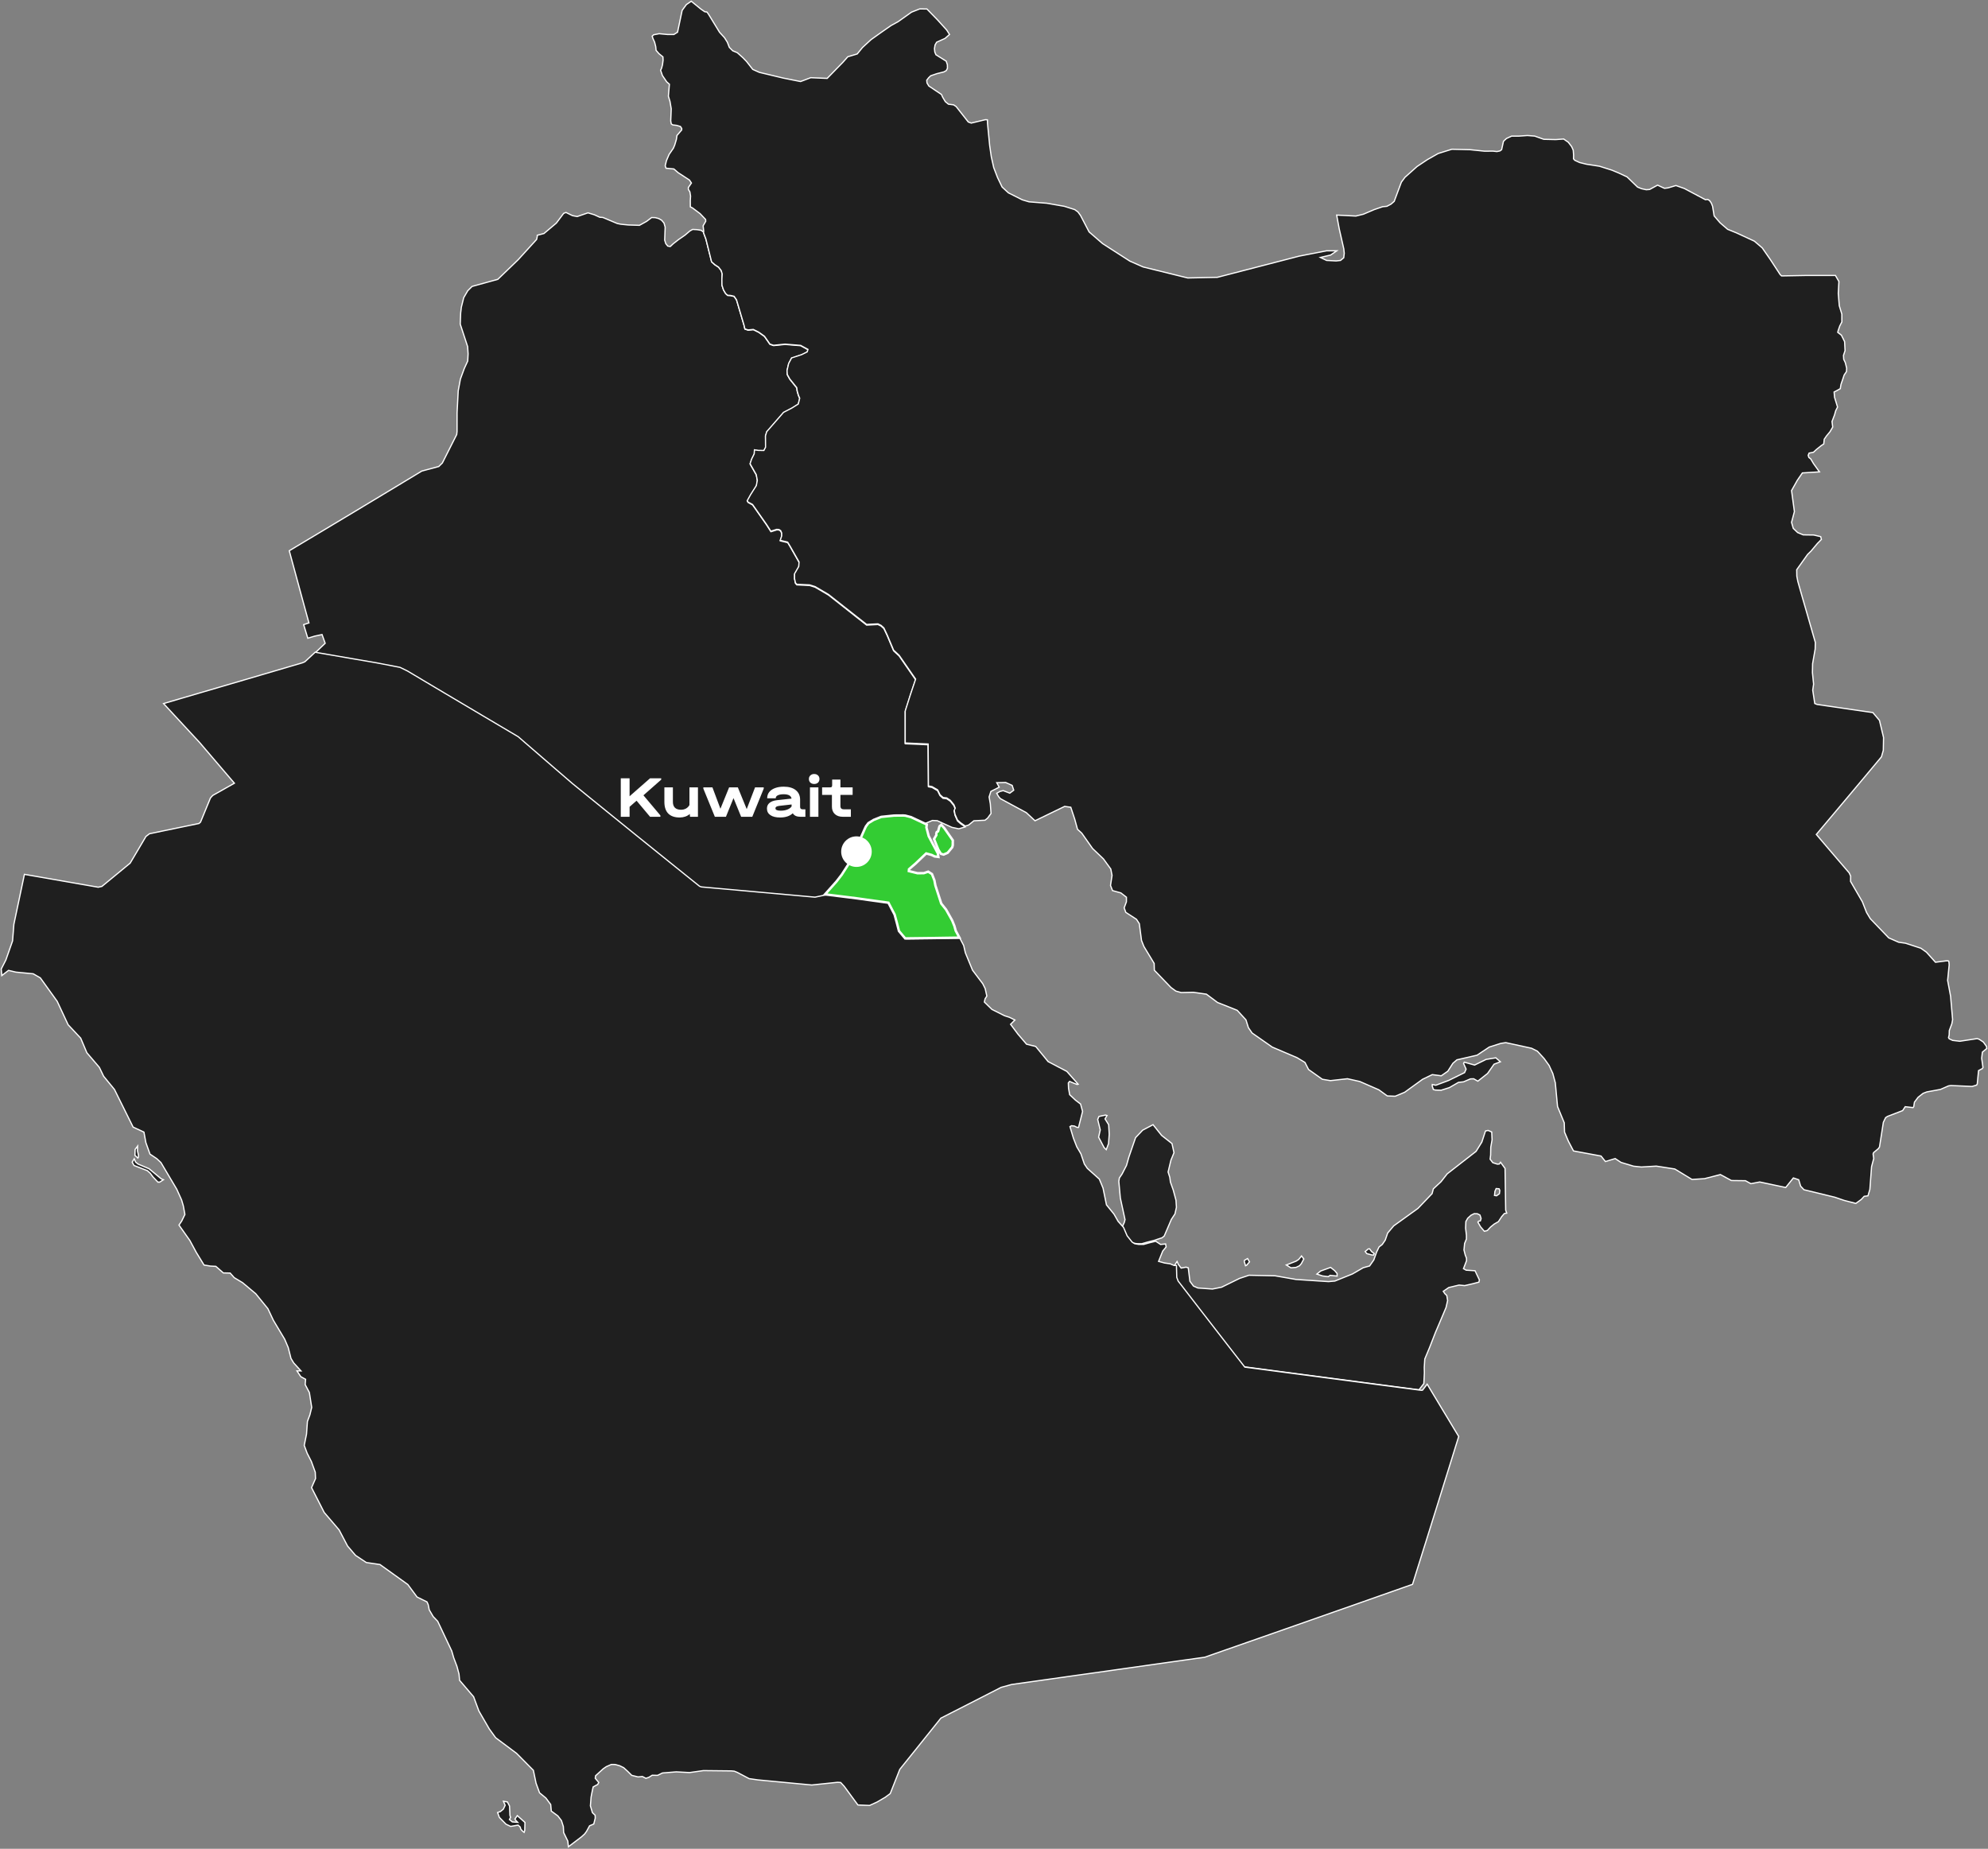
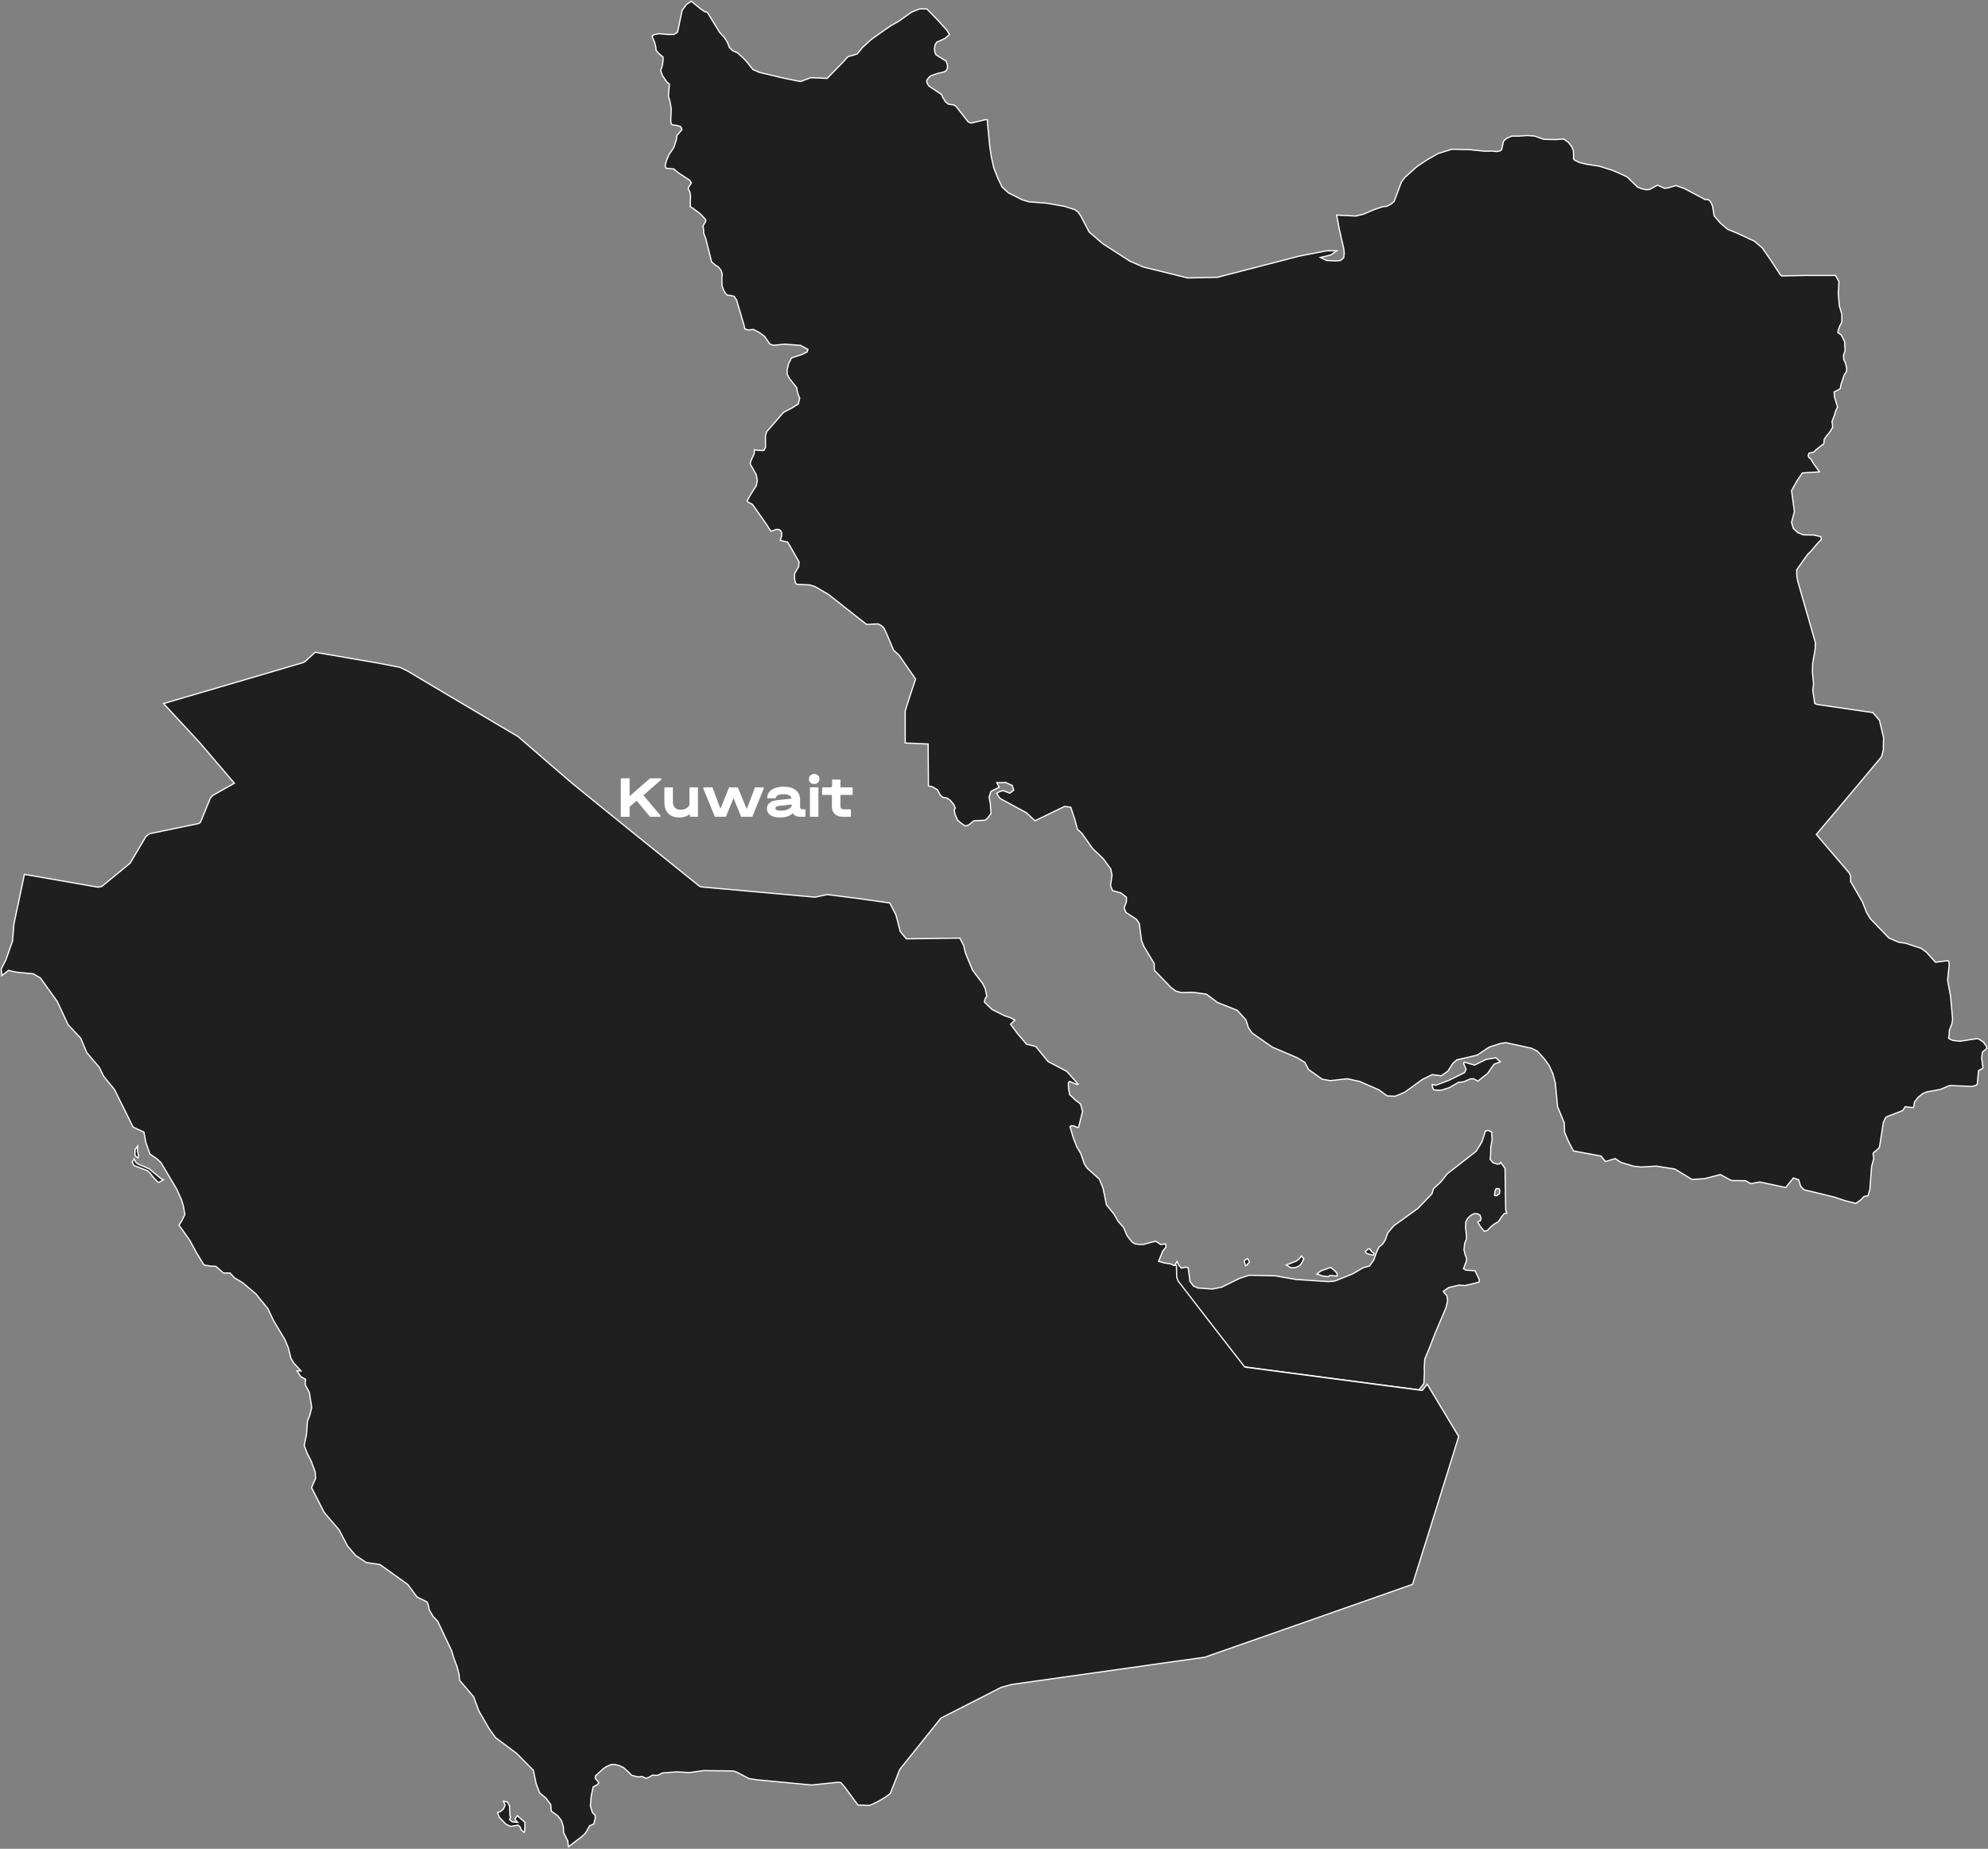
<svg xmlns="http://www.w3.org/2000/svg" width="1626" height="1512" viewBox="0 0 1626 1512" fill="none">
  <rect x="0" y="0" width="1626" height="1512" fill="#808080" stroke="none" />
  <path d="M1227.29 950.528L1230.99 955.566L1231.51 989.706L1232.36 992.135L1230.39 992.497L1228.18 995.086L1225.58 999.08L1222.03 1001.15L1219.17 1003.48L1216.48 1006.37L1214.07 1006.99L1210.95 1003.31L1208.8 999.561L1209.33 998.739L1210.83 998.478L1211.4 996.531L1210.49 993.721L1208.38 992.657L1205.73 992.577L1203.18 993.841L1200.46 996.33L1198.94 999L1198.71 1004.36L1199.42 1010.38L1199.4 1013.31L1197.91 1016.94L1197.39 1022.28L1198.45 1026.42L1199.42 1028.89L1199.52 1030.97L1196.99 1037.56L1199.18 1038.8L1206.43 1039.26L1208.56 1043.72L1210.01 1046.77L1209.61 1048.58L1204.46 1049.92L1197.99 1051.41L1193.35 1050.98L1184.95 1052.99L1180.47 1056.08L1181.77 1058.01L1183.32 1059.49L1184.03 1063.57L1182.72 1069.35L1180.35 1074.95L1177.39 1081.93L1173.98 1089.94L1169.29 1101.98L1165.34 1111.44L1164.91 1118.24L1165.01 1122.68L1164.57 1131.53L1160.81 1136.41L1159.97 1136.55L1155.49 1135.97L1153.98 1135.76L1149.7 1135.2L1143.07 1134.34L1134.45 1133.2L1124.26 1131.87L1112.91 1130.37L1100.77 1128.76L1088.21 1127.11L1075.67 1125.47L1063.51 1123.86L1052.16 1122.38L1041.97 1121.03L1033.37 1119.89L1026.74 1119.02L1022.45 1118.46L1020.95 1118.26L1016.21 1117.64L1013.65 1114.35L1010.56 1110.37L1007.44 1106.38L1004.35 1102.39L1001.25 1098.39L998.159 1094.4L995.065 1090.4L991.97 1086.41L988.876 1082.42L985.781 1078.4L982.685 1074.41L979.571 1070.39L976.477 1066.38L973.382 1062.36L970.286 1058.35L967.192 1054.34L964.097 1050.32L962.007 1047.63L960.861 1044.6L960.641 1036.65V1034.91L962.731 1031.7L963.735 1033.98L966.067 1037.09L970.025 1036.33L971.875 1036.85L973.241 1047.87L976.155 1051.79L979.691 1053.35L991.688 1054.22L999.144 1052.73L1013.83 1045.54L1021.55 1042.96L1042.89 1043.4L1059.99 1046.39L1086.62 1048.15L1091.79 1047.69L1106.15 1041.91L1114.96 1036.81L1120.2 1035.35L1123.66 1030.41L1125.93 1023.99L1127.96 1019.79L1130.55 1017.79L1133 1014.21L1134.99 1008.41L1139.93 1002.55L1159.75 988.282L1171.32 976.199L1172.35 972.285L1178.64 966.424L1183.68 960.002L1207.3 941.616L1212.02 934.009L1214.81 925.479L1215.15 924.877L1217.18 924.516L1220.08 925.8L1220.38 932.183L1219.31 938.204L1219.19 944.587L1218.77 948.039L1220.96 950.869L1224.7 952.093L1226.33 951.953L1227.29 950.528ZM1226.37 976.279L1226.71 973.609L1226.13 972.224L1223.71 972.044L1222.71 974.352L1222.37 977.664L1224.04 977.945L1226.37 976.279ZM1123.96 1025.21L1123.46 1026.42L1121.87 1026.32L1117.89 1025.23L1116.6 1023.51L1119.1 1021.44L1120.2 1021.34L1121.79 1023.51L1123.96 1025.21ZM1060.03 1036.53L1055.86 1036.87L1052.08 1034.55L1060.05 1031.43L1062.2 1030.03L1064.54 1027.16L1066.4 1029.63L1064.34 1033.5L1062.87 1035.17L1060.03 1036.53ZM1019.68 1034.71L1018.74 1035.15L1017.73 1031.84L1017.79 1030.79L1020.39 1029.29L1021.97 1032L1019.68 1034.71ZM1093.61 1041.53L1093.63 1043.62L1087.91 1043.02L1086.38 1044.1L1081.68 1043.5L1077.08 1041.99L1080.19 1039.48L1088.31 1036.53L1091.68 1039.22L1093.61 1041.53Z" fill="#222222" stroke="white" />
-   <path d="M906.666 935.319L904.814 940.224L903.044 938.507L898.565 930.021L899.908 924.061L897.812 915.534L898.81 913.092L904.183 911.953L905.425 912.326L903.816 915.057L906.788 919.818L907.236 927.662L906.666 935.319Z" fill="#222222" stroke="white" />
-   <path d="M575.546 190.01V190.535L577.421 195.559L582.076 214.226L584.737 216.586L587.761 218.564L589.897 221.328L590.743 224.113L590.481 228.431L590.582 233.436L591.832 237.27L593.565 240.176L595.178 241.629L597.597 241.77L600.499 242.477L602.455 245.362L608.683 266.41L609.267 269.154L611.887 270.042L616.181 269.638L620.595 271.818L625.312 275.208L629.746 281.605L632.729 282.634L642.082 281.685L654.862 282.714L660.848 286.003L660.243 288.042L655.628 290.302L647.505 292.965L645.106 297.466L643.755 303.298L643.997 306.567L645.993 310.159L651.717 317.302L652.039 319.885L653.068 323.477L654.136 325.939L652.946 330.681L647.746 333.97L640.913 337.522L627.187 353.342L626.158 356.753L626.24 366.076L624.869 368.739L620.535 368.699L617.148 368.215L616.967 371.464L614.811 375.823L613.58 379.596L618.619 388.495L619.527 393.217L618.72 397.515L614.044 404.901L611.283 409.865L611.948 410.975L615.597 412.953L626.925 429.157L630.573 434.847L635.371 433.354L637.164 433.455L638.555 434.363L639.422 436.28V438.702L638.212 442.334L644.319 443.807L646.517 447.48L653.631 460.032L653.369 463.765L649.964 469.677L649.923 473.592L650.649 477.103L651.758 478.334L662.259 478.838L666.714 480.251L677.618 486.628L690.035 496.415L700.173 504.426L708.821 511.227L718.093 510.742L720.613 511.973L722.95 514.092L725.611 519.682L730.912 532.294L735.427 536.471L742.381 546.541L748.912 555.965L744.619 568.758L740.406 582.036V599.108V608.269L749.275 608.653L759.131 609.097L759.212 620.014L759.292 630.971L759.373 643.442L762.275 643.967L766.872 646.651L768.846 650.687L771.305 652.886L774.308 653.249L777.253 655.228L780.174 658.839L781.243 661.543L780.457 663.42L781.082 666.689L783.117 671.371L785.597 673.571L789.447 676.275L784.226 677.828L778.582 676.637L766.549 671.169L762.638 671.007L757.539 673.086L757.317 674.943L744.598 668.828L740.022 667.597L738.37 667.476L731.074 667.537L720.693 668.646L714.586 671.129L710.352 673.752L708.417 676.335L707.732 677.727L704.426 685.335L700.596 695.081L696.626 703.84L688.905 716.149L684.633 721.819L675.461 732.353L665.544 734.472L642.545 732.393L617.048 730.073L591.671 727.792L572.784 726.077L571.333 725.512L552.648 710.459L537.894 698.533L519.45 683.62L500.624 668.344L481.516 652.826L467.627 641.525L450.777 626.956L435.438 613.657L423.323 603.124L407.783 593.922L395.649 586.698L377.952 576.184L363.821 567.769L351.708 560.545L333.062 549.406L326.874 546.379L307.544 542.646L289.222 539.498L270.255 536.229L257.636 534.05L265.961 526.099L263.401 518.955L257.335 520.267L251.751 521.962L248.365 510.843L252.678 509.451L248.687 494.902L244.595 479.888L240.645 465.339L236.594 450.426L252.618 440.84L264.591 433.677L281.341 423.627L297.487 413.921L312.866 404.659L329.818 394.428L344.975 385.266L358.863 381.533L361.806 378.647L368.135 366.096L373.557 355.36L373.819 352.879L373.839 337.602L374.786 319.623L376.58 309.997L379.705 301.461L382.566 295.225L382.869 289.394L382.486 283.461L379.523 274.481L376.44 265.098L376.782 256.058L377.346 251.214L379.281 243.445L382.587 237.754L386.134 234.243L399.317 230.611L407.158 228.452L417.64 218.362L423.867 212.348L432.534 202.824L438.924 195.801L439.429 193.36V192.411L444.911 190.979L455.049 182.443L461.036 174.472L462.93 173.766L468.272 176.369L472.102 177.095L480.911 174.068L486.151 175.662L490.566 177.68L493.025 177.821L504.856 182.786L507.82 183.391L513.907 183.996L522.998 184.279L528.864 181.03L532.995 177.902L535.898 177.983L538.719 178.73L541.098 180.061L543.094 182.403L544.041 185.752L543.657 196.427L544.544 199.232L546.157 201.25L548.193 201.633L550.672 199.313L554.986 195.943L560.308 192.27L564.258 188.9L566.535 187.629L570.103 187.81L573.591 188.396L575.546 190.01Z" fill="#1F1F1F" stroke="white" />
-   <path d="M943.42 1014.6L938.446 1015.85L933.788 1017.18L929.896 1017.14L926.75 1016.63L924.667 1015.34L920.656 1010.18L917.826 1003.49L919.575 999.758L920.165 997.436L916.332 979.775L915.094 966.182L915.545 963.403L917.727 960.188L921.383 953.084L923.329 946.238L928.794 930.402L934.593 924.29L943.085 919.805L950.083 928.576L958.575 935.263L960.207 942.745L957.71 948.838L955.391 958.482L956.786 962.927L957.298 966.777L959.598 973.226L961.839 981.581L962.212 987.395L961.013 992.773L958.045 997.298L952.226 1010.87L950.496 1012.28L943.42 1014.6Z" fill="#222222" stroke="white" />
  <path d="M676.666 731.612L687.616 733.003L702.224 734.858L711.094 736.129L727.782 738.489L732.772 748.249L734.59 755.086L736.267 761.741L741.277 767.811L752.653 767.67L762.734 767.549L775.159 767.347L785.019 767.206L788.19 773.236L789.585 779.246L795.443 793.463L803.808 804.535L805.808 808.568L807.141 814.638L805.687 816.897L805.121 819.499L811.324 825.548L821.546 830.671L825.546 831.961L830.092 834.22L826.556 837.709L832.597 845.775L839.608 853.983L847.124 855.839L857.266 868.221L872.561 876.227L881.834 886.714L880.964 886.916L878.238 885.847L874.823 884.415L873.792 885.706L873.975 890.102L874.884 895.265L879.612 899.722L883.814 902.928L885.45 908.998L882.137 922.046H880.985L878.763 920.917L876.399 920.655L875.125 921.401L877.935 930.779L880.742 937.958L884.096 943.645L886.904 951.953L889.309 955.503L899.148 964.316L902.179 971.676L904.987 985.37L911.169 992.993L914.503 998.861L918.968 1003.84L921.877 1010.64L925.998 1015.86L928.14 1017.17L931.352 1017.72L935.353 1017.74L940.141 1016.39L945.252 1015.12L949.233 1017.76L953.354 1017.35L953.778 1019.81L951.011 1023.16L947.616 1031.59L952.445 1032.92L957.072 1033.59L960.344 1034.94H962.264V1036.69L962.486 1044.68L963.638 1047.73L965.739 1050.43L968.85 1054.46L971.962 1058.49L975.073 1062.53L978.184 1066.56L981.295 1070.59L984.427 1074.63L987.538 1078.64L990.65 1082.67L993.761 1086.69L996.872 1090.7L999.984 1094.71L1003.1 1098.73L1006.21 1102.74L1009.32 1106.75L1012.45 1110.77L1015.56 1114.76L1018.13 1118.07L1022.89 1118.69L1024.41 1118.89L1028.71 1119.46L1035.38 1120.33L1044.03 1121.48L1054.27 1122.83L1065.69 1124.32L1077.91 1125.93L1090.52 1127.59L1103.14 1129.24L1115.35 1130.85L1126.76 1132.37L1137 1133.7L1145.67 1134.85L1152.34 1135.71L1156.64 1136.28L1158.16 1136.48L1162.66 1137.06L1163.51 1136.92L1167.29 1132.02L1171.45 1138.94L1174.91 1144.67L1179.63 1152.53L1184.68 1160.88L1189.49 1168.87L1193.09 1174.8L1191.17 1180.95L1189.09 1187.66L1187.01 1194.38L1184.93 1201.07L1182.83 1207.77L1180.74 1214.46L1178.66 1221.16L1176.58 1227.83L1174.5 1234.51L1172.4 1241.18L1170.32 1247.86L1168.24 1254.51L1166.16 1261.17L1164.06 1267.82L1161.98 1274.48L1159.89 1281.11L1157.81 1287.75L1155.31 1295.74L1149.27 1297.85L1139.53 1301.28L1129.77 1304.71L1120.03 1308.14L1110.29 1311.57L1100.54 1315L1090.8 1318.4L1081.06 1321.83L1071.3 1325.26L1061.56 1328.67L1051.81 1332.08L1042.07 1335.5L1032.33 1338.91L1022.57 1342.32L1012.83 1345.73L1003.07 1349.14L993.337 1352.55L985.336 1355.35L972.022 1357.22L959.091 1359.04L944.545 1361.1L927.07 1363.58L913.351 1365.51L893.35 1368.34L875.388 1370.86L858.56 1373.24L841.73 1375.62L827.405 1377.63L818.859 1379.97L808.818 1385.11L793.403 1393L777.684 1401.01L769.543 1405.16L761.017 1415.81L756.692 1421.19L748.894 1430.93L742.995 1438.27L735.944 1447.05L732.873 1454.83L728.125 1466.85L724.023 1469.88L717.316 1473.79L711.215 1476.57L701.699 1476.17L696.264 1468.79L690.506 1460.94L687.616 1457.8L685.031 1457.63L675.475 1458.62L663.959 1459.83L650.382 1458.56L634.724 1457.07L620.036 1455.68L612.723 1454.63L603.086 1449.55L600.601 1448.54L598.076 1448.3L586.64 1448.18L575.306 1448.06L563.951 1449.67L553.081 1449.08L541.808 1450.01L537.848 1451.95L533.444 1451.85L530.696 1453.56L528.272 1454.37L525.403 1452.89L521.888 1453.22L516.715 1451.95L513.341 1448.62L510.149 1445.7L506.856 1444.08L503.179 1443.07L499.987 1443.05L495.906 1444.83L493.42 1446.54L487.118 1452.29L486.855 1454.35L489.723 1457.78L488.855 1459.39L485.137 1461.41L483.986 1466.83L483.441 1469.79L482.894 1476.89L484.552 1482.48L486.754 1484.54L486.855 1486.94L485.643 1491.74L482.228 1493.21L479.723 1497.77L478.187 1499.88L475.52 1502.3L464.914 1510.35L464.389 1505.67L461.015 1498.73L460.772 1493.83L459.196 1488.91L456.287 1485.12L450.913 1481.17L450.427 1475.8L446.508 1470.5L441.316 1466.23L438.427 1458.32L436.245 1447.81L422.546 1433.98L405.415 1421.19L400.202 1413.99L391.676 1399.29L387.373 1387.66L375.917 1374.24L375.432 1369.08L373.736 1362.79L371.088 1355.77L369.492 1350.25L357.997 1325.93L354.279 1322.05L351.087 1316.61L350.258 1312.39L349.248 1310.09L341.127 1306.1L333.55 1295.86L310.781 1279.52L299.628 1277.89L290.799 1272.04L284.294 1264.4L277.364 1251.21L265.161 1236.93L254.817 1216.64L258.07 1209.24L257.867 1204.04L254.676 1195.27L251.221 1188.49L248.837 1182.08L250.715 1172.86L251.443 1162.53L253.484 1157.05L254.958 1151.02L253.04 1138.88L249.604 1132.37L249.948 1128.03L246.049 1125.91L242.897 1121.19H246.19L240.21 1114.64L238.008 1110.99L235.745 1102.07L232.856 1095.26L223.583 1079.77L219.137 1070.31L209.197 1058.07L198.409 1049.02L191.56 1044.9L188.246 1041.15L182.65 1041.03L176.549 1035.67L172.286 1035.46L166.891 1034.6L160.548 1024.25L155.315 1014.55L146.385 1001.91L148.627 998.599L151.234 993.214L149.941 986.157L148.526 981.357L144.586 972.604L131.636 950.784L128.202 947.577L122.686 943.887L119.292 934.409L117.736 925.898L108.866 921.764L93.614 890.989L84.764 880.2L81.269 872.94L71.046 860.982L66.015 849.063L55.711 838.052L46.781 818.913L32.982 799.735L27.184 796.407L12.961 795.036L6.981 793.624L1.485 797.839L1 792.495L4.798 785.094L10.274 769.525L11.364 755.852L19.972 715.075L32.053 717.172L41.993 718.907L56.519 721.448L71.551 724.07L80.339 725.602L83.349 724.937L95.513 714.934L106.463 705.899L113.029 694.828L119.373 684.079L122.282 681.86L132.02 679.844L147.476 676.637L162.77 673.471L164.002 672.382L167.558 663.731L172.084 652.74L173.014 651.59L174.125 650.461L185.075 644.29L191.721 640.539L182.246 629.467L173.316 619.001L163.295 607.264L154.81 598.108L142.102 584.394L133.778 575.4L148.345 571.125L164.103 566.507L180.003 561.848L199.136 556.242L214.107 551.846L236.452 545.271L247.382 542.065L249.363 541.218L257.767 533.434L270.414 535.612L289.426 538.899L307.79 542.045L327.146 545.776L333.348 548.801L352.036 559.933L364.179 567.152L378.362 575.562L396.08 586.068L408.243 593.268L423.82 602.484L435.961 612.991L451.337 626.281L468.227 640.841L482.127 652.135L501.28 667.663L520.151 682.929L538.636 697.832L553.425 709.751L572.154 724.795L573.609 725.36L592.539 727.054L617.976 729.353L643.533 731.652L666.605 733.729L676.666 731.612ZM113.271 946.226L112.746 947.073L110.362 944.875L110.504 940.055L112.565 937.312L112.403 941.063L113.292 944.855L113.271 946.226ZM130.646 966.796H129.151L125.171 962.582L122.848 959.475L120.464 957.379L109.594 953.163L108.119 950.441L109.776 947.719L110.948 950.421L112.928 952.014L121.918 955.825L131.939 964.134L133.657 964.82L130.646 966.796ZM419.032 1490.02L423.416 1490.36L421.597 1488.49L421.213 1487.58L423.112 1484.88L429.375 1490.45L429.194 1497.04L428.669 1498.55L426.972 1497.14L425.86 1495.75L425.517 1494.26L423.779 1492.64L417.678 1493.69L413.88 1491.9L408.444 1486.35L406.99 1482.34L409.253 1481.55L411.657 1479.62L413.172 1476.45L411.779 1473.16L415.011 1473.69L416.748 1477.05L417.092 1484.7L417.577 1486.31L416.688 1488.07L419.032 1490.02Z" fill="#1F1F1F" stroke="white" />
  <path d="M578.157 9.807L579.348 11.378L588.527 26.393L592.562 30.806L594.923 34.555L596.516 38.726L599.321 41.547L603.033 43.079L607.532 47.11L610.579 50.254L615.683 56.763L621.09 59.181L640.72 63.877L651.634 66.053L654.782 66.678L663.134 63.534L672.92 63.958L676.551 64.119L689.483 50.858L693.418 46.425L701.124 44.127L705.462 38.827L712.422 32.418L720.916 26.372L728.724 20.931L734.695 17.646L745.509 9.948L752.268 7.288L758.139 7.369L766.935 16.397L774.339 24.599L776.619 28.186L772.947 31.411L766.088 34.514L764.777 36.792L764.312 39.714L764.575 42.495L765.503 44.772L773.916 50.032L774.864 52.934L774.924 55.876L773.976 57.71L772.1 58.778L766.249 60.249L761.225 61.962L759.49 63.635L757.978 65.63L758.2 67.847L759.713 70.366L769.982 77.218L771.151 79.737L773.189 83.123L775.711 85.199L779.988 85.763L782.047 87.153L791.973 99.769L794.394 100.656L805.994 97.875L807.608 97.996L807.709 101.079L809.444 118.935L810.775 128.144L812.772 137.072L815.9 145.214L819.613 152.933L824.736 157.689L836.116 163.412L841.643 165.065L856.19 166.213L870.554 168.732L879.028 171.413L881.63 173.307L883.769 176.209L890.789 189.671L901.846 199.244L924.16 213.573L934.973 218.329L971.409 227.317L995.659 226.813L1062.68 209.461L1084.95 205.129H1093.33L1088.34 208.575L1079.97 210.55L1085.01 212.988L1092.82 213.391L1096.43 212.988L1099.06 210.792L1099.48 207.144L1099.1 203.536L1095.41 187.354L1093.27 175.907L1108.98 176.693L1115.1 175.201L1124.09 171.373L1130.91 169.055L1134.34 168.732L1137.73 166.939L1140.33 164.682L1146.19 148.982L1149.11 145.033L1159.04 136.165L1167.47 130.543L1176.31 125.545L1187.5 122.058L1202.37 122.421L1214.22 123.65L1221.08 123.59L1224.32 123.952L1226.76 123.449L1228.18 122.421L1229.71 115.529L1232.13 113.271L1236.31 111.337H1242.16L1249.3 110.833L1255.23 111.297L1262.7 113.937L1272.44 114.158L1278.94 113.695L1282.71 116.335L1285.43 119.862L1286.75 122.804L1287.05 126.834L1286.99 129.898L1288.02 131.087L1291.97 132.921L1297.48 134.291L1308.19 135.943L1318.26 139.128L1323.48 141.284L1330.75 144.65L1339.4 153.013L1342.61 154.323L1346.48 155.169L1349.25 154.948L1355.74 151.421L1361.39 154.021L1364.26 153.678L1370.75 151.744L1377.65 154.162L1394.84 163.311L1396.74 163.11L1398.29 164.037L1399.73 166.133L1400.73 168.712L1402.01 176.572L1406.97 182.316L1413.04 187.535L1420.12 190.397L1434.91 197.229L1441.37 202.771L1447.9 212.162L1455.97 224.516L1457.14 225.644L1477.88 225.261L1501.21 225.281L1504.05 230.219L1503.53 239.993L1504.35 250.009L1506.45 256.922L1506.47 263.29L1504.8 266.514L1503.49 270.202L1503.1 271.814L1506.09 274.112L1508.71 279.392L1509.09 286.748L1507.8 290.638L1507.99 293.861L1509.3 296.603L1510.43 301.177L1510.22 303.938L1508.35 306.679L1507.22 310.105L1505.73 314.438L1505.18 317.864L1502.36 319.456L1500.12 320.605L1500.5 324.938L1501.63 328.585L1502.94 332.898L1501.45 335.86L1500.5 339.266L1498.42 344.728L1498.99 349.262L1496.75 353.111L1493.92 356.517L1492.05 359.238L1491.66 363.087L1489.61 364.437L1485.67 367.601L1483.25 369.859L1479.68 370.544L1478.93 372.357L1479.5 374.151L1480.99 375.279L1483.31 379.189L1488.15 385.92L1474.19 386.767L1470.1 392.712L1465.32 401.216L1467.65 418.387L1465.32 427.194L1466.73 432.131L1470.3 435.537L1474.88 437.431L1483.47 437.552L1489.16 438.882L1489.73 441.159L1486.46 444.485L1481.23 450.712L1478.45 453.432L1469.55 465.927L1469.63 471.247L1470.46 475.54L1474.29 488.982L1478.05 501.981L1484.76 525.358L1484.64 530.779L1482.54 542.79L1482.4 550.086L1483.35 559.537L1482.64 564.414L1484.3 575.337L1486.18 576.123L1500.72 578.239L1514.06 580.194L1531.83 582.774L1537.22 589.162L1540.57 603.168L1540.37 613.628L1538.85 618.968L1526.14 634.184L1513.23 649.58L1500.34 664.917L1486.98 680.777L1485.59 682.45L1496.38 695.106L1503.06 702.925L1512.48 713.909L1513.67 716.549L1513.59 720.861L1523.26 737.548L1526.67 746.234L1529.73 751.332L1537.38 759.292L1544.84 767.052L1552.93 770.598L1558.46 771.384L1571.05 775.475L1575.65 778.741L1583.04 786.963L1591.71 785.834H1593.51L1593.99 786.418L1594.25 789.059L1592.98 801.815L1595.38 814.653L1597.06 833.939L1596.43 837.264L1594.35 842.827L1594.25 846.394L1593.71 848.59L1594.27 849.557L1597.04 850.867L1602.93 851.573L1617.15 849.417L1618.81 849.961L1622.22 852.238L1624.78 855.805L1625 857.498L1621.41 860.46L1620.82 865.478L1621.89 872.995L1621.41 873.902L1618.26 875.595L1617.23 886.438L1616.67 887.425L1613 888.534L1595.65 887.787L1593.67 888.09L1587.15 890.952L1575.97 893.007L1572.91 894.176L1568.79 897.441L1565.83 901.411L1565.26 905.079L1564.68 905.844L1558.28 905.099L1556.18 908.283L1543.78 913.039L1542.24 914.067L1540.41 917.856L1538.75 928.476L1537.26 938.009L1536.31 939.399L1532.4 942.664L1532.01 943.773L1532.54 947.46L1530.76 954.171L1529.37 972.772L1527.82 977.972L1524.73 978.395L1522.31 980.995L1517.87 984.199L1508.29 981.72L1500.68 979.121L1475.5 973.014L1472.74 970.052L1471.17 964.832L1466.81 963.361L1460.55 971.18L1439.29 966.666L1432.07 968.056L1427.61 965.618L1416.15 965.477L1407.11 960.6L1394.14 963.945L1383.89 964.59L1369.83 956.045L1354.71 953.688L1342.45 954.413L1336.13 953.748L1325.9 950.685L1321.06 947.521L1313.09 949.939L1309.5 945.445L1286.97 941.273L1282.79 933.313L1279.66 925.917L1279.42 918.299L1273.93 904.958L1272.1 885.551L1270.06 877.953L1267.01 871.343L1262.96 865.72L1257.45 859.695L1252.65 857.296L1231.59 852.701L1227.53 853.306L1218.11 856.309L1208.08 862.98L1191.62 866.768L1188.31 869.63L1184.18 876.079L1178.81 879.827L1171.47 878.86L1163.56 882.669L1148.89 893.289L1141.16 896.534L1134.69 896.292L1127.73 891.254L1112.17 884.482L1102.1 882.225L1088.14 883.777L1081.53 882.648L1070.29 874.688L1067.34 868.905L1060.93 865.035L1040.59 856.349L1024.13 844.862L1021.1 840.509L1019.08 834.08L1011.92 826.26L995.841 819.872L986.722 813.06L976.03 811.529L966.082 811.751L961.705 810.522L957.731 807.599L944.153 793.492L943.991 787.91L935.619 774.085L933.661 769.148L931.866 755.423L929.546 751.836L920.811 746.173L919.458 742.465L921.314 737.528V733.779L916.775 730.253L909.956 728.378L908.302 724.146L909.553 715.904L908.524 710.725L902.512 702.442L893.635 693.957L884.778 681.381L881.308 678.238L879.048 669.995L875.8 660.201L870.797 659.495L846.546 671.245L839.465 664.635L818.2 653.147L816.728 651.414L815.234 648.774L817.917 647.242L820.581 646.618L825.927 648.674L829.135 646.255L827.864 642.346L822.518 639.927L815.255 640.108L817.252 643.776L810.452 647.242L809.001 651.777L809.988 657.399L810.574 665.259L807.81 669.048L805.671 670.801L796.532 671.265L792.255 674.731L789.49 675.557L785.637 672.857L783.156 670.661L781.118 665.985L780.493 662.72L781.28 660.866L780.211 658.146L777.285 654.538L774.339 652.563L771.353 652.2L768.872 650.004L766.895 645.973L762.274 643.313L759.37 642.789L759.288 630.314L759.208 619.371L759.127 608.469L749.262 608.025L740.385 607.642V598.493V581.423L744.602 568.163L748.899 555.386L742.362 545.974L735.402 535.918L730.883 531.726L725.577 519.131L722.934 513.548L720.593 511.432L718.071 510.203L708.811 510.686L700.156 503.895L690.008 495.914L677.6 486.141L666.666 479.752L662.207 478.341L651.696 477.857L650.585 476.628L649.86 473.122L649.88 469.212L653.289 463.307L653.552 459.579L646.429 447.044L644.231 443.376L638.138 441.905L639.349 438.277V435.859L638.481 433.945L637.068 433.037L635.273 432.937L630.491 434.428L626.84 428.745L615.481 412.562L611.83 410.587L611.163 409.479L613.928 404.501L618.608 397.125L619.415 392.853L618.527 388.137L613.483 379.249L614.715 375.481L616.873 371.148L617.054 367.883L620.444 368.367L624.781 368.407L626.153 365.747L626.073 356.436L627.103 353.03L640.861 337.231L647.701 333.684L652.906 330.419L654.096 325.663L653.027 323.205L651.997 319.617L651.675 317.038L645.945 309.904L643.948 306.316L643.707 303.031L645.057 297.227L647.459 292.713L655.589 290.053L660.21 287.796L660.835 285.76L654.843 282.476L642.052 281.447L632.691 282.394L629.704 281.367L625.267 274.999L620.545 271.613L616.127 269.437L611.83 269.84L609.226 268.973L608.622 266.232L602.408 245.213L600.45 242.331L597.546 241.626L595.104 241.484L593.491 240.033L591.756 237.132L590.504 233.322L590.423 228.304L590.685 223.992L589.838 221.211L587.701 218.45L584.674 216.455L582.01 214.116L577.351 195.475L575.474 190.457V189.933L575.554 188.946L575.091 184.653L577.25 180.925L577.108 179.454L572.63 174.738L566.335 170.022L564.64 169.196L564.6 164.158L564.821 160.349L564.256 156.903L563.046 154.928L563.006 153.376L565.528 149.668L563.893 147.23L554.633 141.204L551.163 138.181L544.747 137.576L544.081 135.581L545.091 131.369L547.289 126.25L550.759 121.212L551.87 118.552L553.221 114.017L553.685 110.793L557.578 106.258L557.599 105.07L556.51 103.437L553.403 102.53L550.215 102.147L549.024 101.321L548.6 98.882L549.004 88.967L547.996 83.002L546.684 78.669L547.512 68.895L545.292 66.92L541.802 61.781L540.309 57.428L541.116 55.796L541.862 52.934L542.346 49.165L542.206 46.505L538.998 43.906L536.617 41.165L536.335 38.142L535.386 34.434L534.034 31.491L533.43 29.577L534.6 28.448L539.138 27.561L545.736 28.186L551.122 28.226L554.169 26.332L557.942 8.456L561.392 3.741L565.387 1L573.194 7.369L576.422 9.605L578.157 9.807ZM1221.98 870.355L1216.7 877.913L1208.73 884.22L1205.34 882.266L1202.7 882.346L1197.01 884.765L1192.91 885.188L1185.47 889.481L1178.69 891.637L1173.99 891.476L1172.35 891.032L1171.42 888.11L1171.5 886.941L1174.37 887.546L1184.84 883.636L1197.89 877.228L1199.14 874.366L1197.05 869.71L1197.61 868.662L1206.09 871.041L1215.55 866.405L1223.46 865.136L1227.17 868.36L1221.98 870.355Z" fill="#1F1F1F" stroke="white" />
-   <path d="M758.02 674.323L757.732 676.71L759.578 683.835L763.698 691.601L767.081 697.882L767.512 700.832L764.416 700.41L762.058 699.226L757.528 697.982L748.775 706.31L743.486 710.846L743.342 712.391L750.394 714.137L755.58 714.097L759.189 712.872L762.243 714.819L764.252 719.956L765.051 724.13L769.848 738.961L773.826 743.957L778.787 752.787L780.631 757.362L781.697 761.196L784.731 766.854L774.728 766.994L762.12 767.195L751.89 767.316L740.349 767.456L735.265 761.416L733.563 754.794L731.718 747.991L726.654 738.278L709.721 735.93L700.722 734.666L685.9 732.82L674.789 731.435L684.137 720.96L688.483 715.321L696.334 703.099L700.373 694.37L704.268 684.677L707.63 677.132L708.327 675.747L710.274 673.179L714.58 670.55L720.791 668.081L731.349 666.998L738.77 666.938L740.451 667.058L745.125 668.282L758.02 674.323ZM775.097 697.46L771.796 698.906L769.581 698.283L767.449 694.812L763.945 686.183L765.85 682.952L765.789 681.567L766.179 680.523L767.265 679.861L768.393 675.788L769.911 674.543L772.37 677.293L779.299 687.226L779.259 691.28L778.848 692.905L775.097 697.46Z" fill="#33CC33" stroke="white" stroke-width="2" />
  <path d="M540.816 637.616L526.272 650.432L540.144 666.896V668H531.696L520.656 654.848L514.944 659.84V668H507.744V636.512H514.944V651.2L531.696 636.512H540.816V637.616ZM570.858 643.952V668H564.378L564.186 665.696C562.074 667.552 559.37 668.512 556.074 668.576C551.946 668.608 548.794 667.552 546.618 665.408C544.474 663.232 543.402 660.032 543.402 655.808V643.952H550.362V655.808C550.362 657.888 550.922 659.488 552.042 660.608C553.194 661.696 554.858 662.24 557.034 662.24C558.538 662.24 559.898 661.904 561.114 661.232C562.33 660.528 563.258 659.584 563.898 658.4V643.952H570.858ZM624.663 643.952V644.96L615.303 668H606.183L599.943 652.736L593.751 668H584.679L575.271 644.96V643.952H582.711L589.239 661.424L596.343 643.952H603.495L610.743 661.712L617.559 643.952H624.663ZM658.735 661.904V668H654.655C653.183 668 651.903 667.76 650.815 667.28C649.759 666.768 648.959 666.048 648.415 665.12C645.983 667.424 642.527 668.576 638.047 668.576C634.655 668.576 632.015 667.936 630.127 666.656C628.239 665.376 627.295 663.584 627.295 661.28C627.295 659.328 627.999 657.776 629.407 656.624C630.815 655.44 632.863 654.704 635.551 654.416L647.407 653.12C647.023 650.752 644.879 649.568 640.975 649.568C638.927 649.568 637.327 649.856 636.175 650.432C635.055 650.976 634.495 651.744 634.495 652.736V652.88H627.487V652.736C627.487 650.848 628.031 649.2 629.119 647.792C630.239 646.384 631.823 645.296 633.871 644.528C635.919 643.76 638.303 643.376 641.023 643.376C645.247 643.376 648.527 644.32 650.863 646.208C653.231 648.096 654.415 650.704 654.415 654.032V659.984C654.415 661.264 655.151 661.904 656.623 661.904H658.735ZM638.527 663.008C640.575 663.008 642.383 662.704 643.951 662.096C645.551 661.456 646.719 660.608 647.455 659.552V657.92L637.375 659.072C636.319 659.2 635.535 659.424 635.023 659.744C634.511 660.064 634.255 660.512 634.255 661.088C634.255 662.368 635.679 663.008 638.527 663.008ZM669.383 643.952V668H662.471V643.952H669.383ZM665.927 641.168C664.647 641.168 663.607 640.8 662.807 640.064C662.007 639.296 661.607 638.304 661.607 637.088C661.607 635.872 662.007 634.896 662.807 634.16C663.607 633.392 664.647 633.008 665.927 633.008C667.239 633.008 668.279 633.392 669.047 634.16C669.847 634.896 670.247 635.872 670.247 637.088C670.247 638.304 669.847 639.296 669.047 640.064C668.247 640.8 667.207 641.168 665.927 641.168ZM687.389 650.096V659.216C687.389 660.08 687.629 660.752 688.109 661.232C688.621 661.68 689.341 661.904 690.269 661.904H695.933V668H689.357C686.605 668 684.429 667.264 682.829 665.792C681.229 664.288 680.429 662.256 680.429 659.696V650.096H672.413V643.952H678.845C679.517 643.952 679.981 643.824 680.237 643.568C680.493 643.312 680.621 642.848 680.621 642.176V637.568H687.389V643.952H697.373V650.096H687.389Z" fill="white" />
-   <circle cx="700.5" cy="696.5" r="12.5" fill="white" />
</svg>